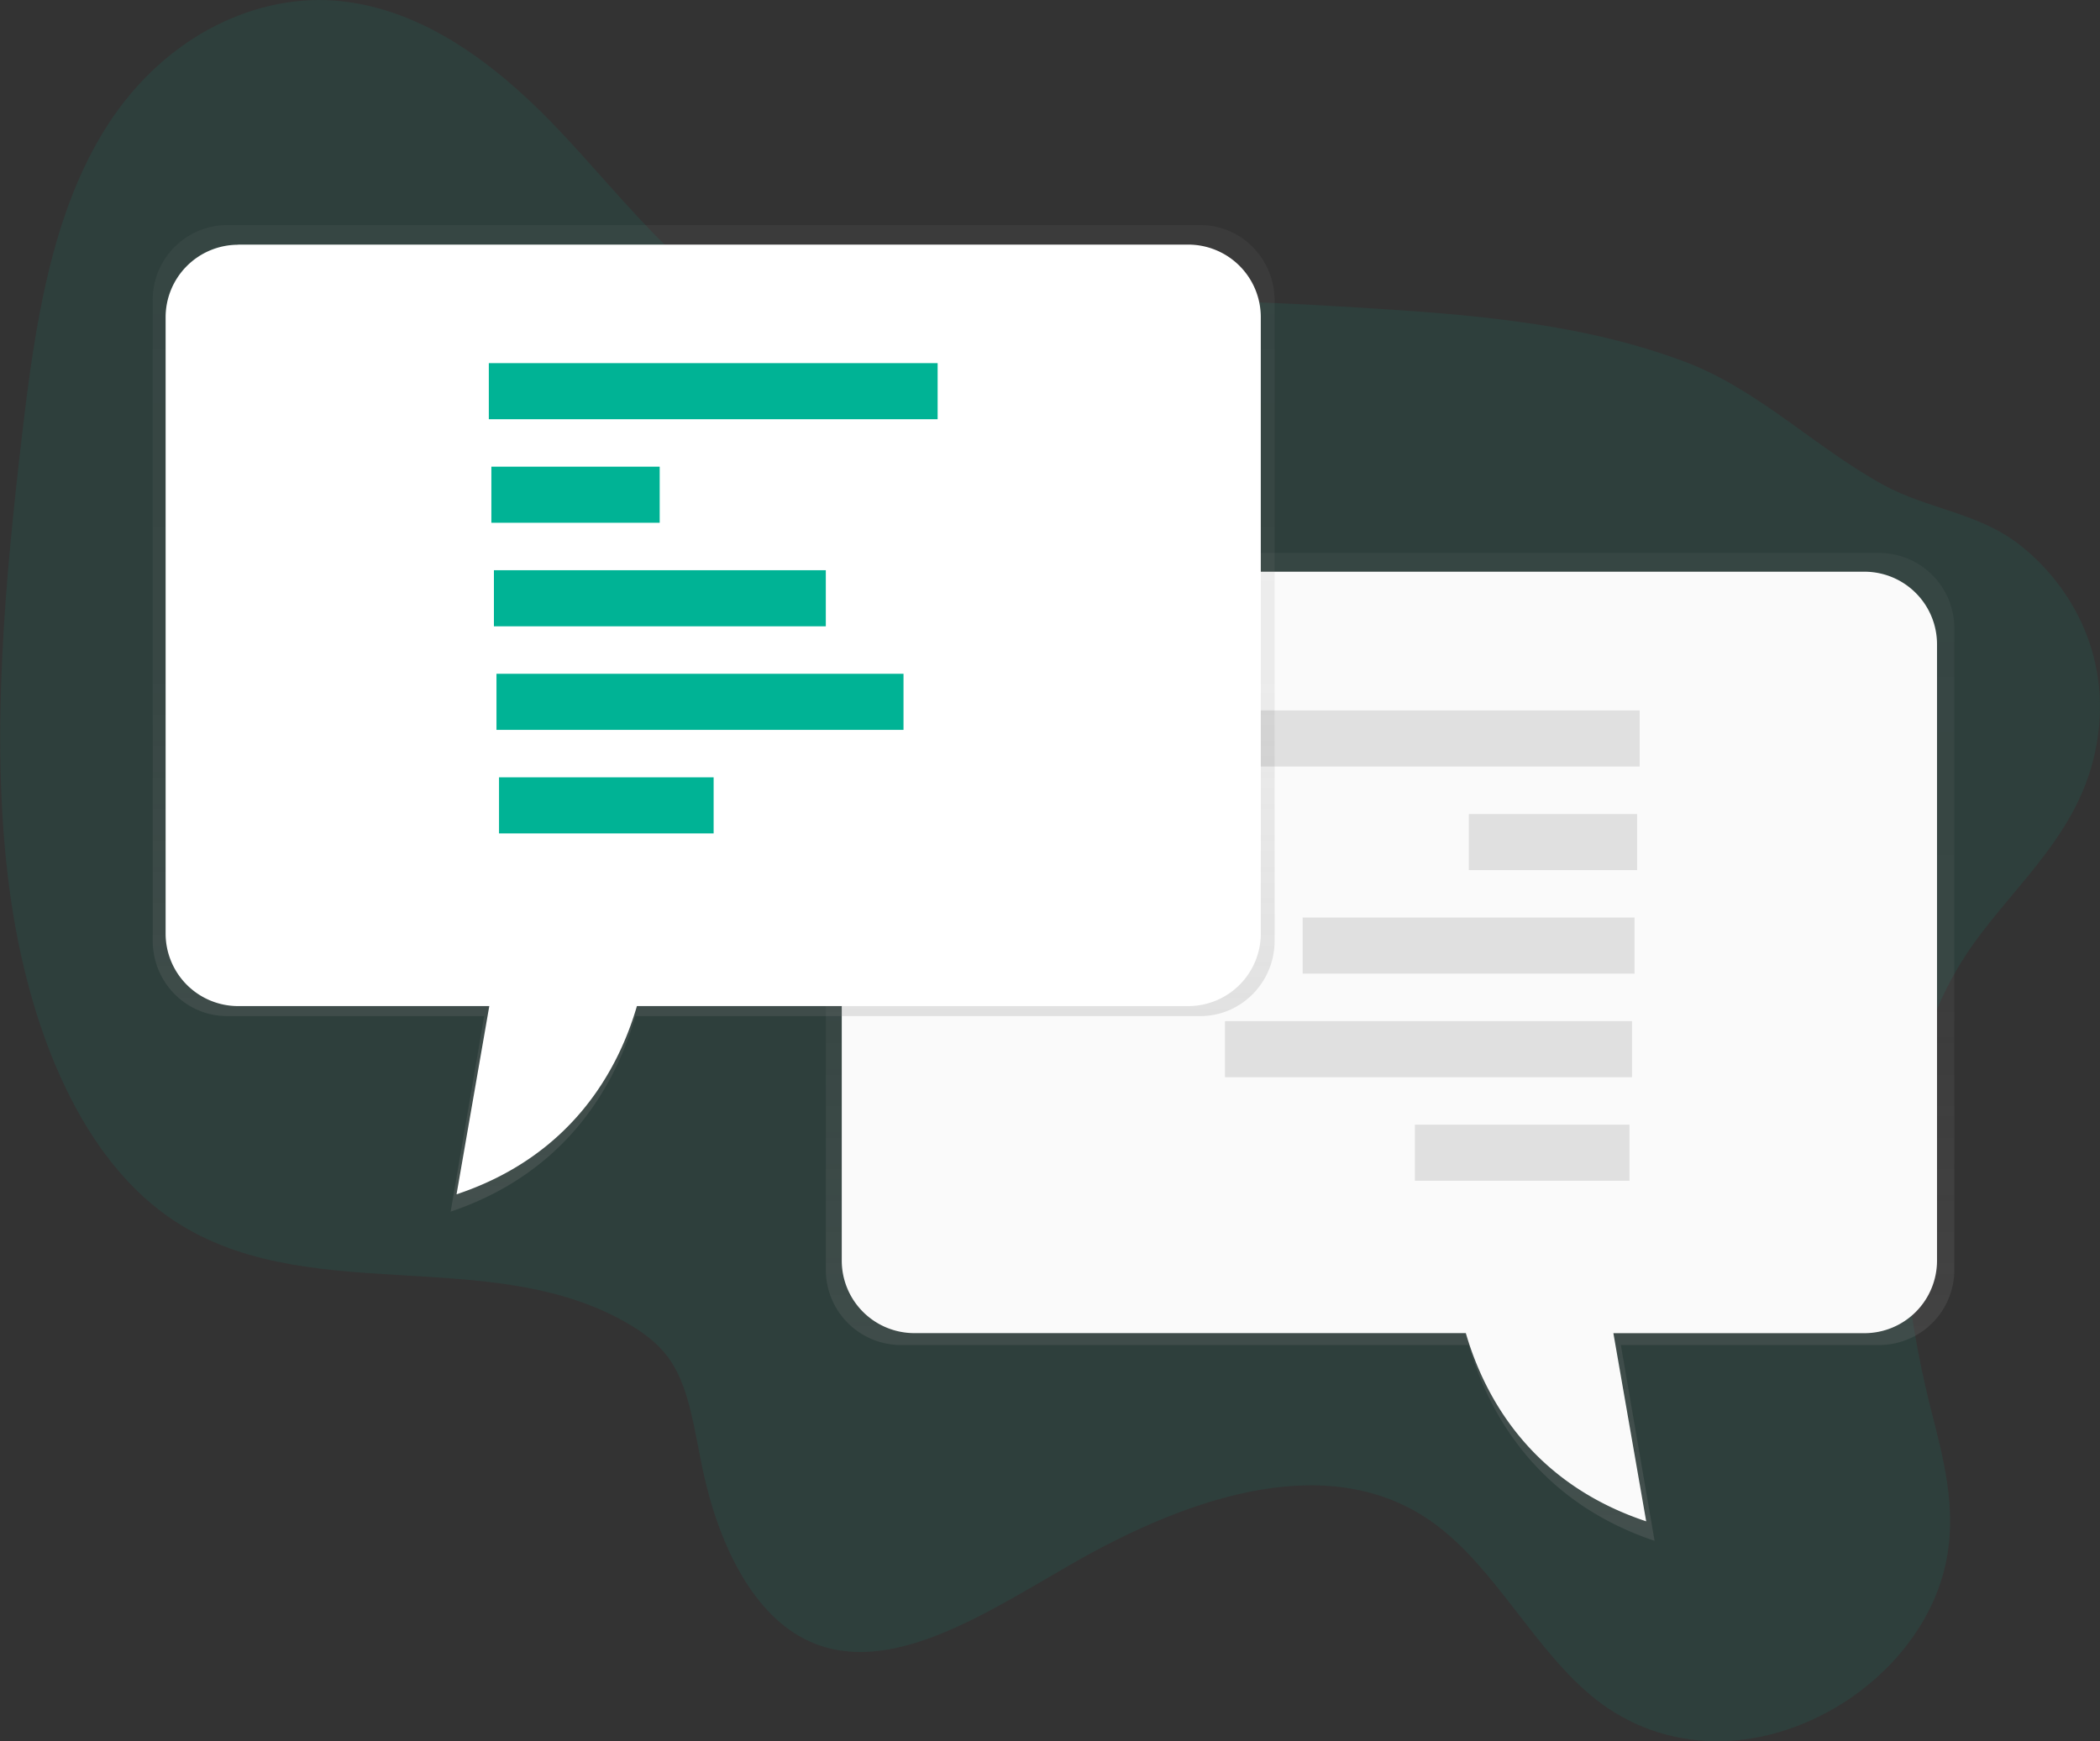
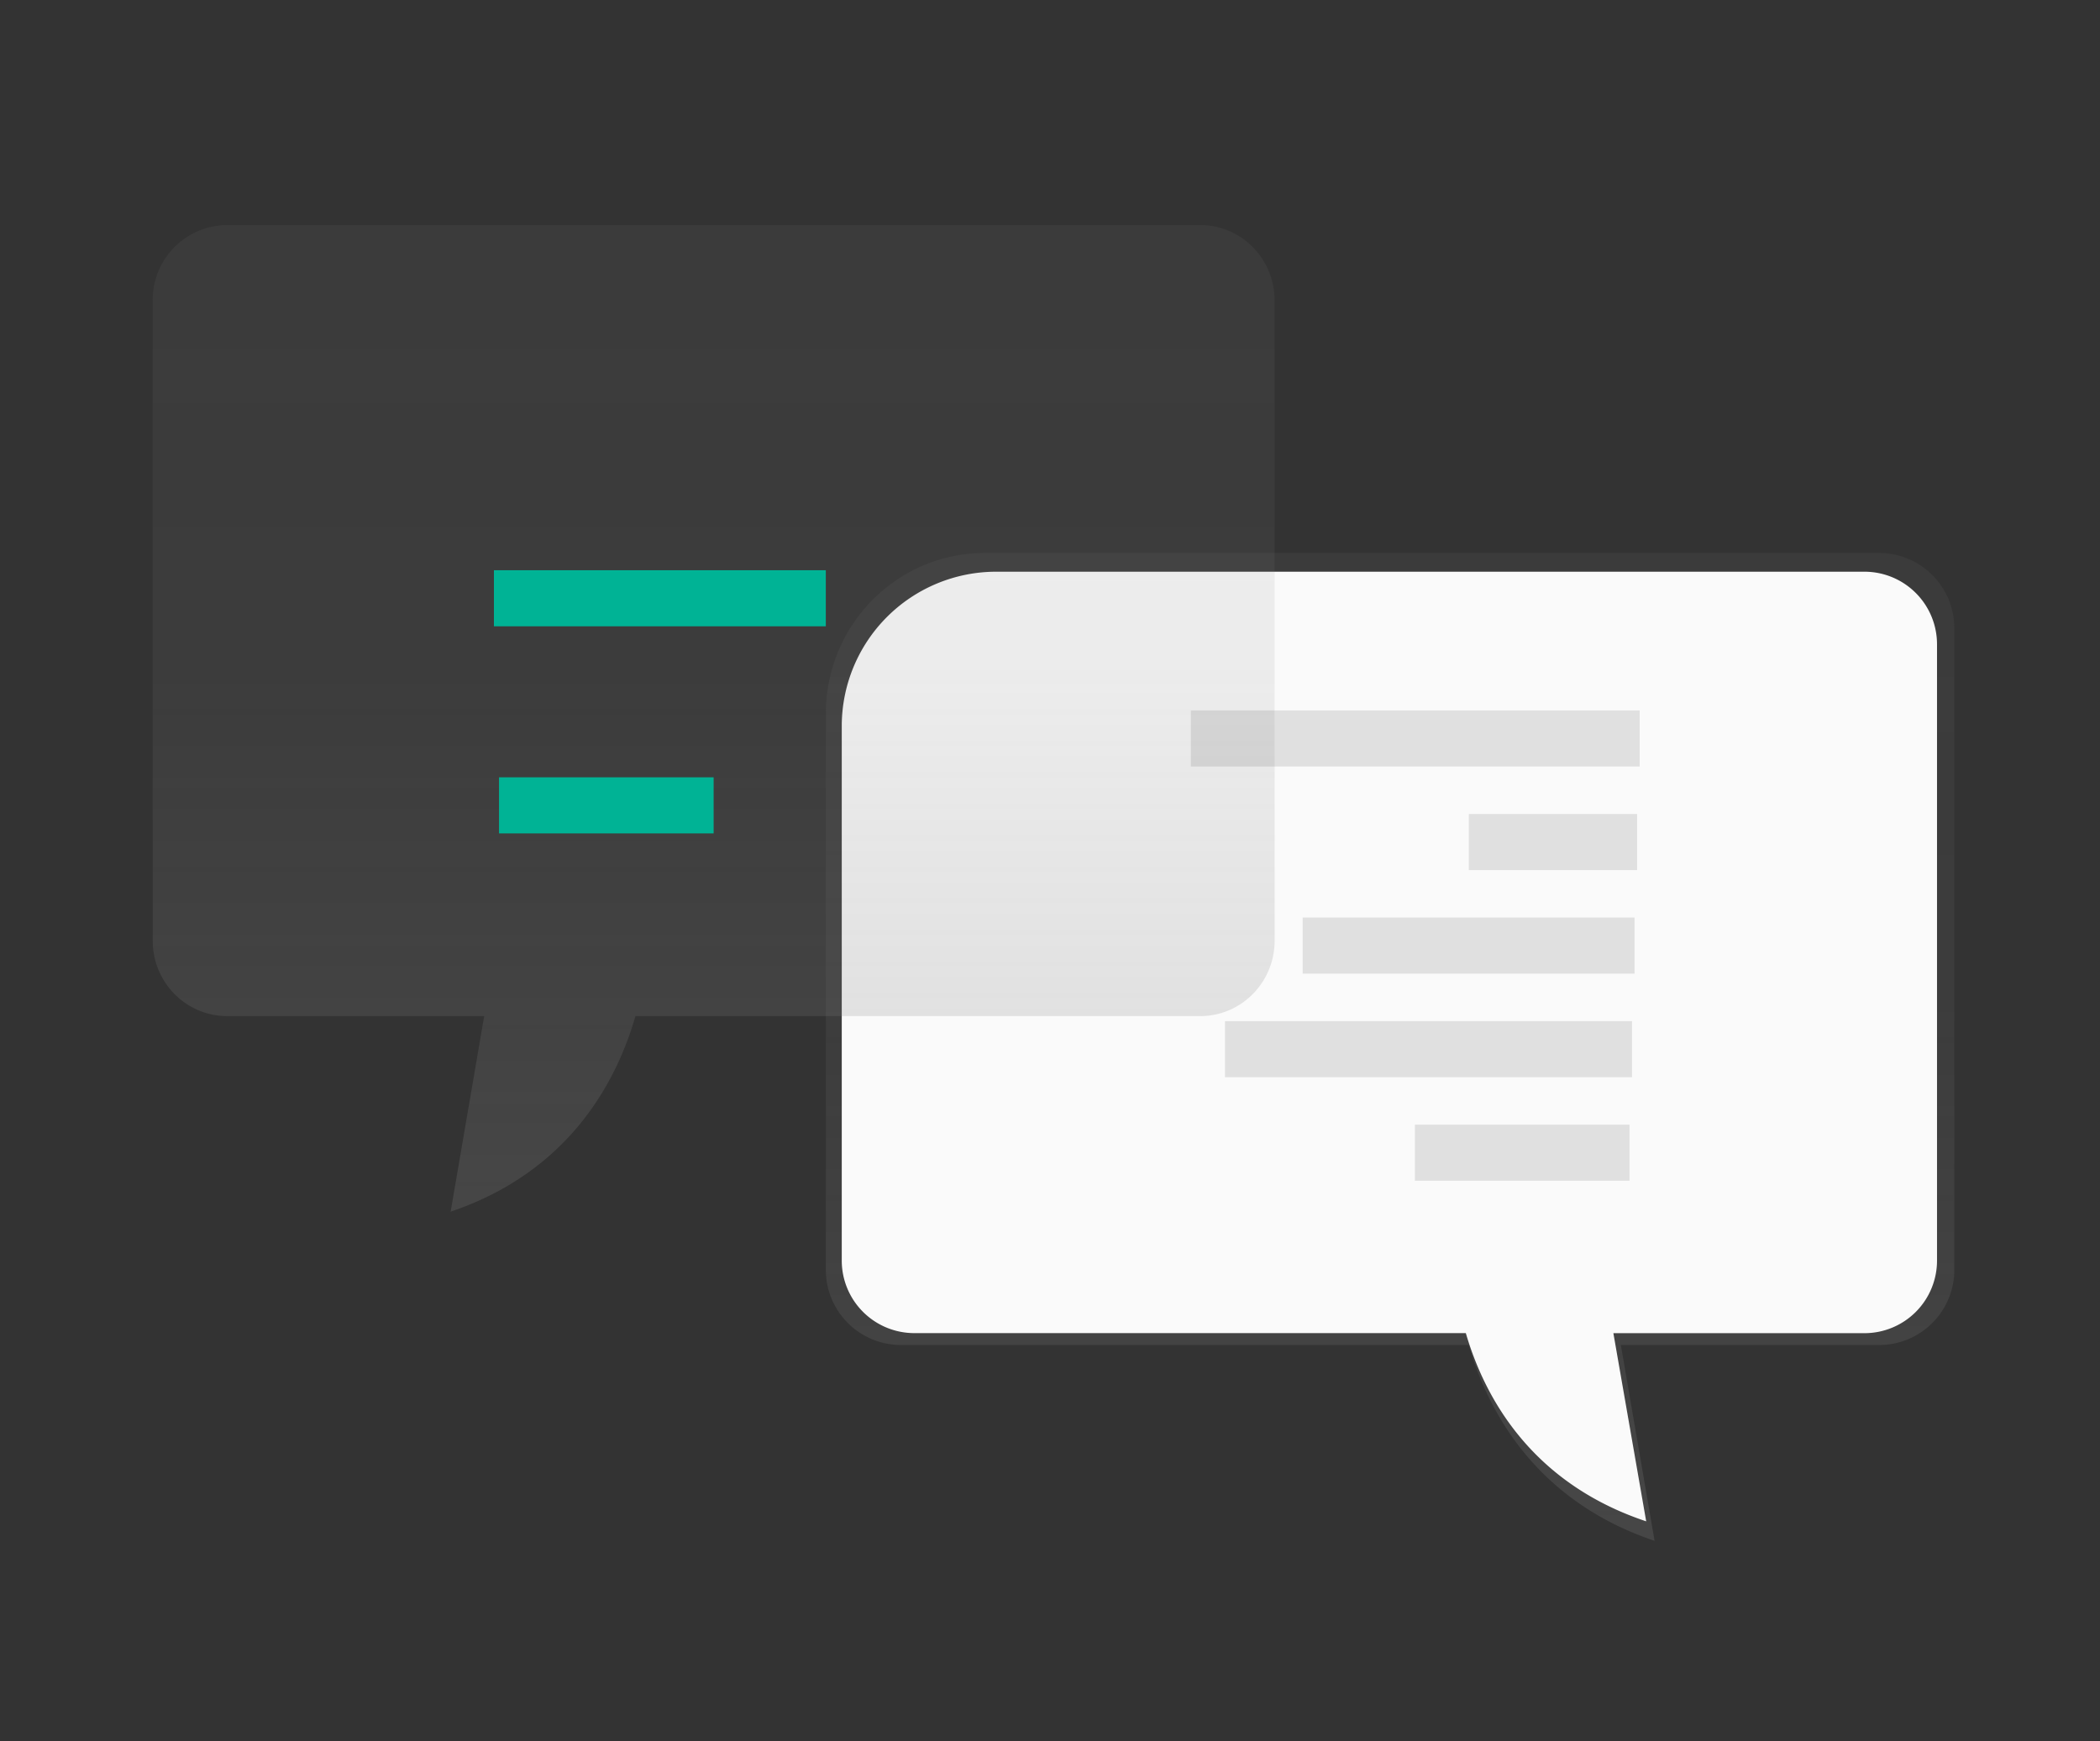
<svg xmlns="http://www.w3.org/2000/svg" xmlns:xlink="http://www.w3.org/1999/xlink" viewBox="0 0 1012.88 840">
  <rect x="0" y="0" width="1012.88" height="840" fill="#333333" stroke="none" />
  <defs>
    <style>.cls-1,.cls-7{fill:#00b395;}.cls-1{opacity:0.1;isolation:isolate;}.cls-2{fill:url(#linear-gradient);}.cls-3{fill:#fafafa;}.cls-4{fill:#e0e0e0;}.cls-5{fill:url(#linear-gradient-2);}.cls-6{fill:#fff;}</style>
    <linearGradient id="linear-gradient" x1="835.96" y1="-24.8" x2="835.96" y2="451.75" gradientTransform="matrix(1, 0, 0, -1, -165.5, 718.51)" gradientUnits="userSpaceOnUse">
      <stop offset="0.01" stop-color="gray" stop-opacity="0.25" />
      <stop offset="0.54" stop-color="gray" stop-opacity="0.12" />
      <stop offset="1" stop-color="gray" stop-opacity="0.1" />
    </linearGradient>
    <linearGradient id="linear-gradient-2" x1="509.72" y1="134" x2="509.72" y2="609.94" xlink:href="#linear-gradient" />
  </defs>
  <title>DiscussingYourRequirements</title>
  <g id="Layer_2" data-name="Layer 2">
    <g id="Layer_1-2" data-name="Layer 1">
-       <path class="cls-1" d="M946,464.13c-38.91,62.93-31.62,148.67-14.53,216.27,5.72,22.63,12.3,46.53,7.42,71.86-6,31-27.78,55.3-49.84,69.23-40.21,25.33-86.13,24.62-119.57-1.86-28.88-22.88-47.89-62.78-77.38-84.43-49.3-36.24-117-14.27-175.77,19.6-41.57,23.9-87.32,54.32-125.74,37.1-27-12.1-43.89-46.22-51.75-83.35-3.8-17.92-6.1-37.51-14.8-51.16-5.19-8.12-12.31-13.55-19.69-18-67.39-40.64-158.57-6.66-223.56-52.68-43.9-31.07-68.85-95.24-77-163.86s-1.46-142,7-214.33c6-51.39,14.14-106.37,41.12-148.17C80.36,16.13,125.35-3.65,164.45.55s73.05,29,102.32,59.25c36.57,37.85,69.56,86.18,116.9,98.39,32.24,8.32,67.45-1.31,101.74-6.76,57.25-9.1,113.7-6.49,169.75-3.07,53.66,3.27,107.65,7.34,157.65,26.22,35.38,13.38,62.53,41.21,95.55,59.32,21.53,11.8,45.81,13.3,65.86,29,24.7,19.38,46.08,55.16,36.19,100.39C1001,406.35,966.62,430.73,946,464.13Z" />
      <path class="cls-2" d="M906.52,266.76H475.06c-42.38,0-76.74,34.69-76.74,77.48V612.42a36.26,36.26,0,0,0,36.08,36.44h274c9.12,31.56,32,75.06,89.64,94.45l-16.27-94.45H906.52a36.26,36.26,0,0,0,36.09-36.43h0V303.2a36.26,36.26,0,0,0-36.08-36.44Z" />
      <path class="cls-3" d="M899.26,275.8H480.46A74.49,74.49,0,0,0,406,350.29V608.11a35,35,0,0,0,35,35h266c8.85,30.34,31.09,72.16,87,90.8l-15.83-90.77h121.1a35,35,0,0,0,35-35h0V310.83A35,35,0,0,0,899.26,275.8Z" />
      <rect class="cls-4" x="574.38" y="342.73" width="216.47" height="27.06" />
      <rect class="cls-4" x="708.45" y="392.69" width="81.18" height="27.06" />
      <rect class="cls-4" x="628.31" y="442.64" width="160.08" height="27.06" />
      <rect class="cls-4" x="590.85" y="492.6" width="196.32" height="27.06" />
      <rect class="cls-4" x="682.43" y="542.55" width="103.51" height="27.06" />
      <path class="cls-5" d="M109.49,108.57H578.9c19.82,0,35.88,16.29,35.88,36.39V453.79c0,20.1-16.06,36.39-35.88,36.39H306.49c-9.07,31.52-31.85,75-89.13,94.33l16.18-94.33h-124c-19.82,0-35.88-16.29-35.88-36.39V144.94A36.05,36.05,0,0,1,109.49,108.57Z" />
-       <path class="cls-6" d="M114.88,118H573.11a35,35,0,0,1,35,35V450.35a35,35,0,0,1-35,35H307.2c-8.85,30.34-31.09,72.16-87,90.8L236,485.35H114.88a35,35,0,0,1-35-35V153.07a35,35,0,0,1,35-35Z" />
-       <rect class="cls-7" x="235.77" y="175.18" width="216.47" height="27.06" />
-       <rect class="cls-7" x="237" y="225.13" width="81.18" height="27.06" />
      <rect class="cls-7" x="238.23" y="275.08" width="160.08" height="27.06" />
-       <rect class="cls-7" x="239.46" y="325.04" width="196.32" height="27.06" />
      <rect class="cls-7" x="240.69" y="374.99" width="103.51" height="27.06" />
    </g>
  </g>
</svg>